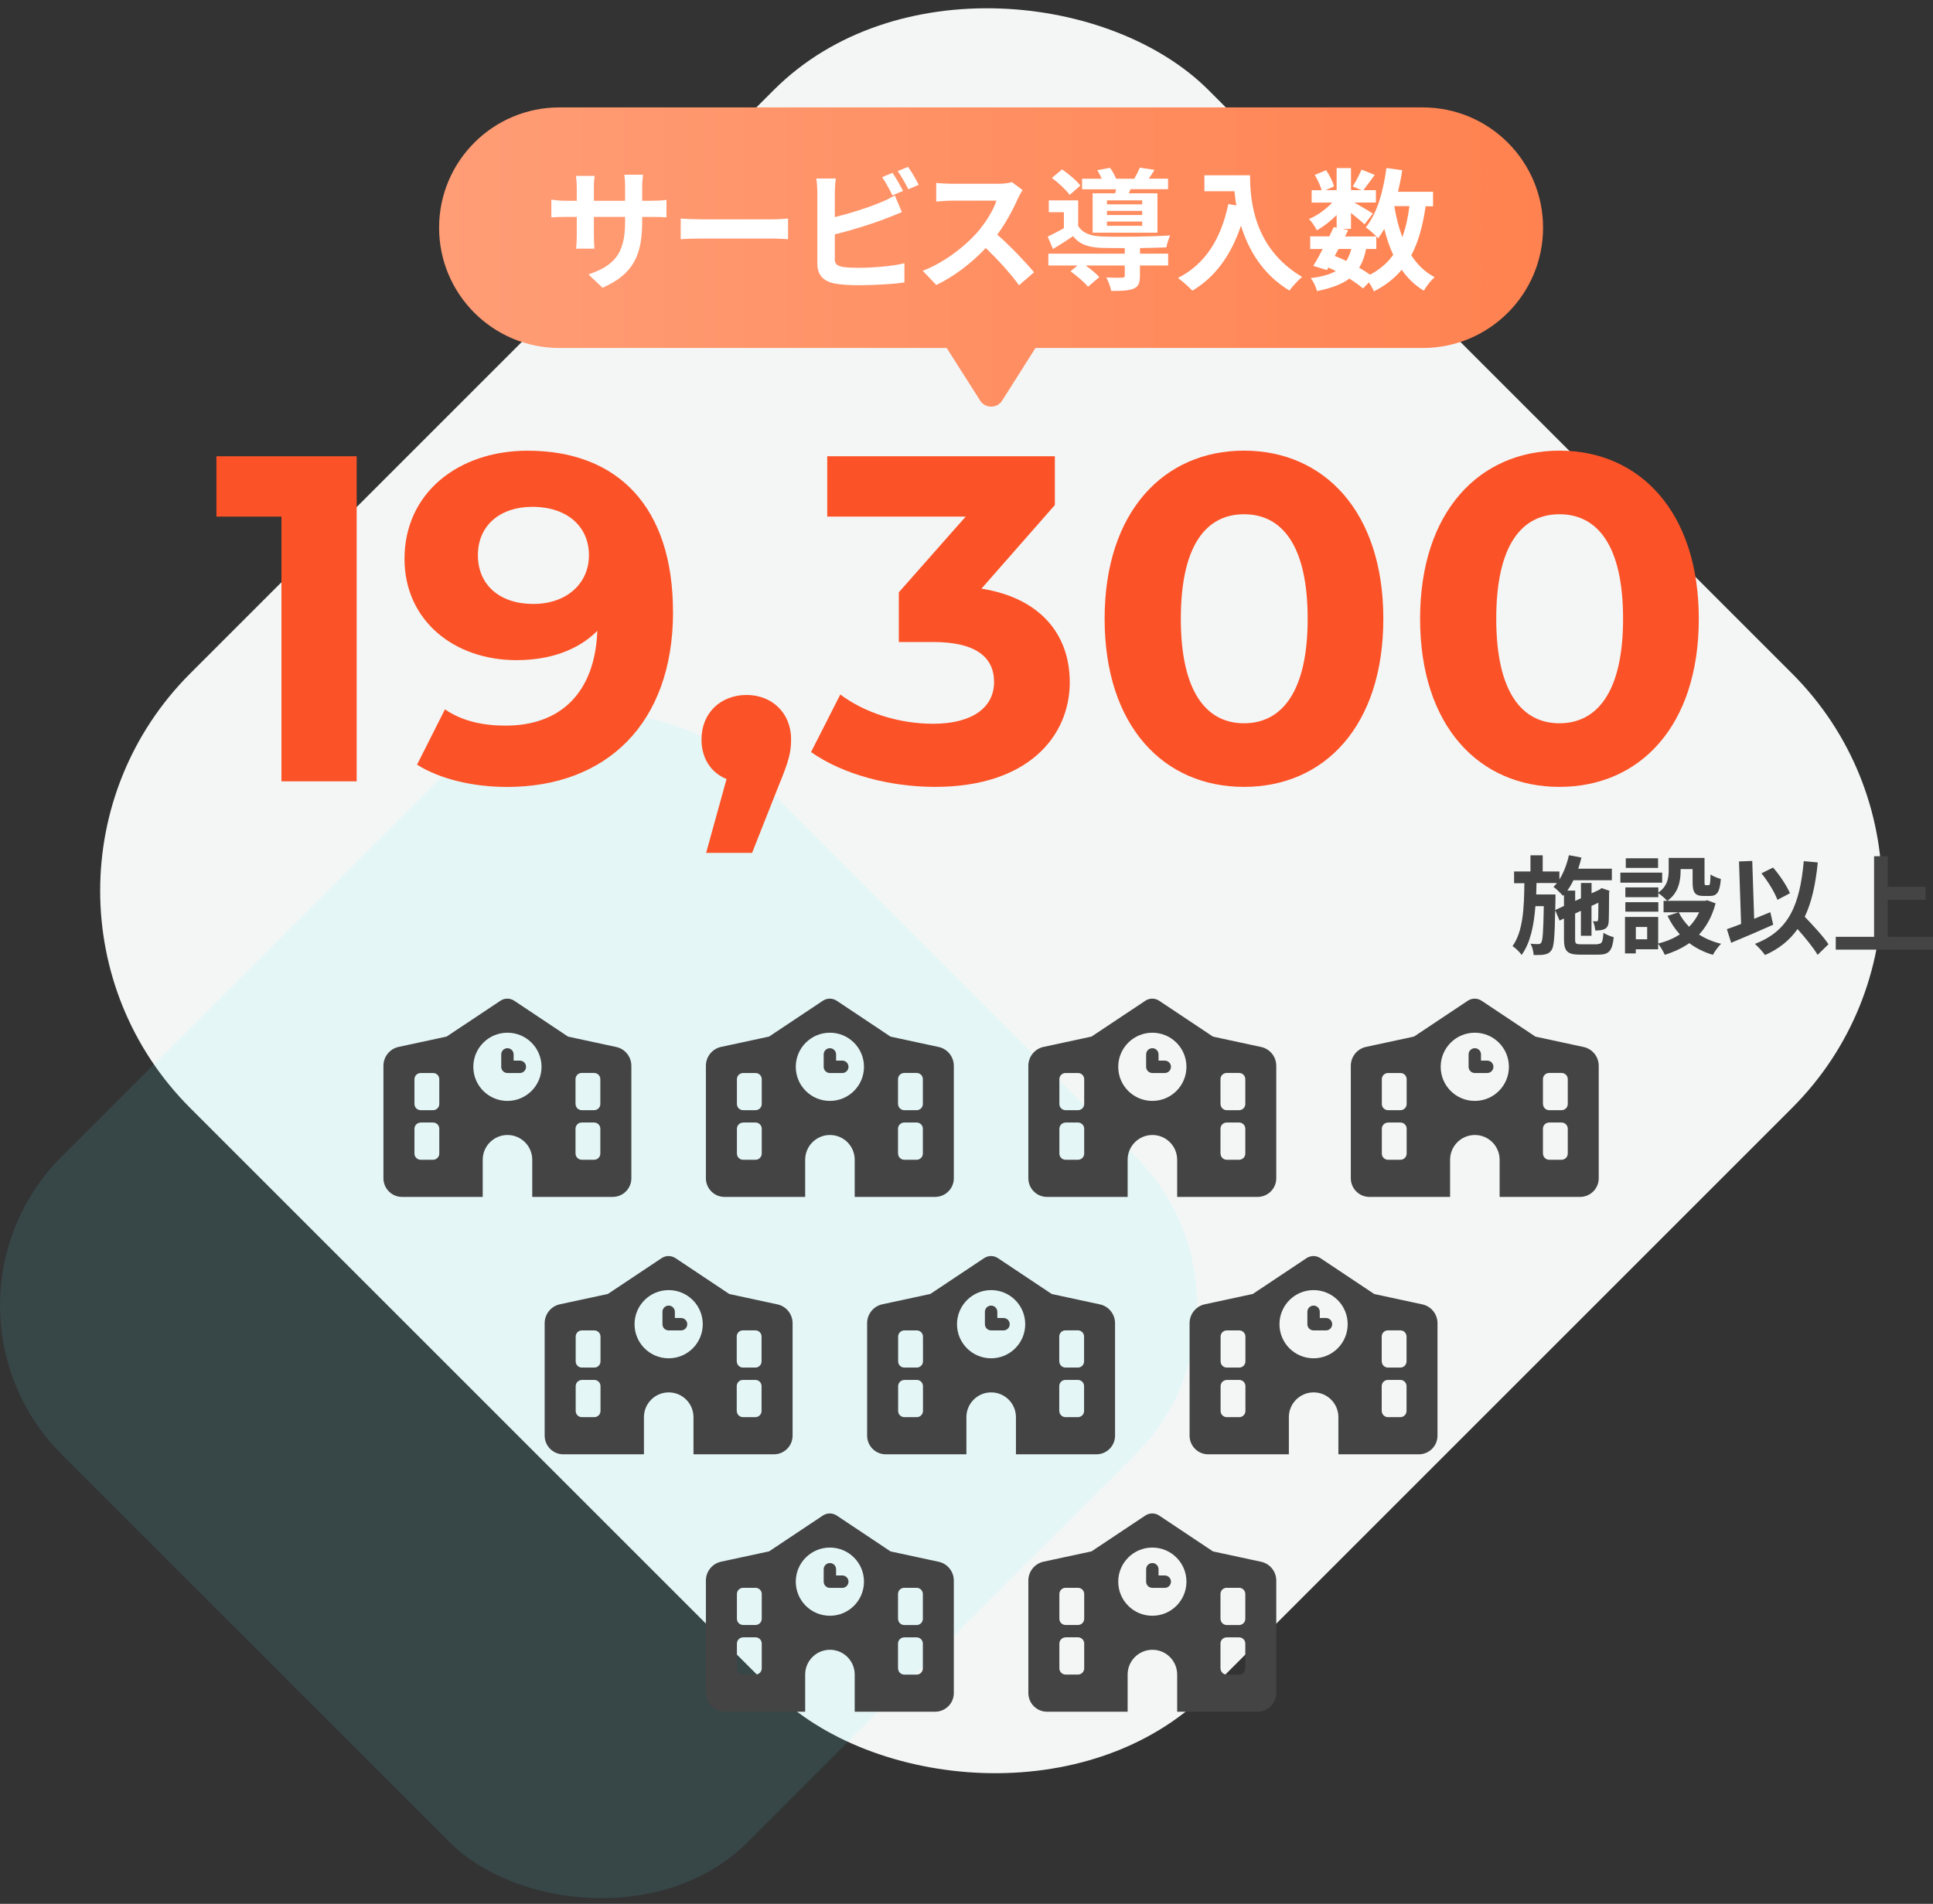
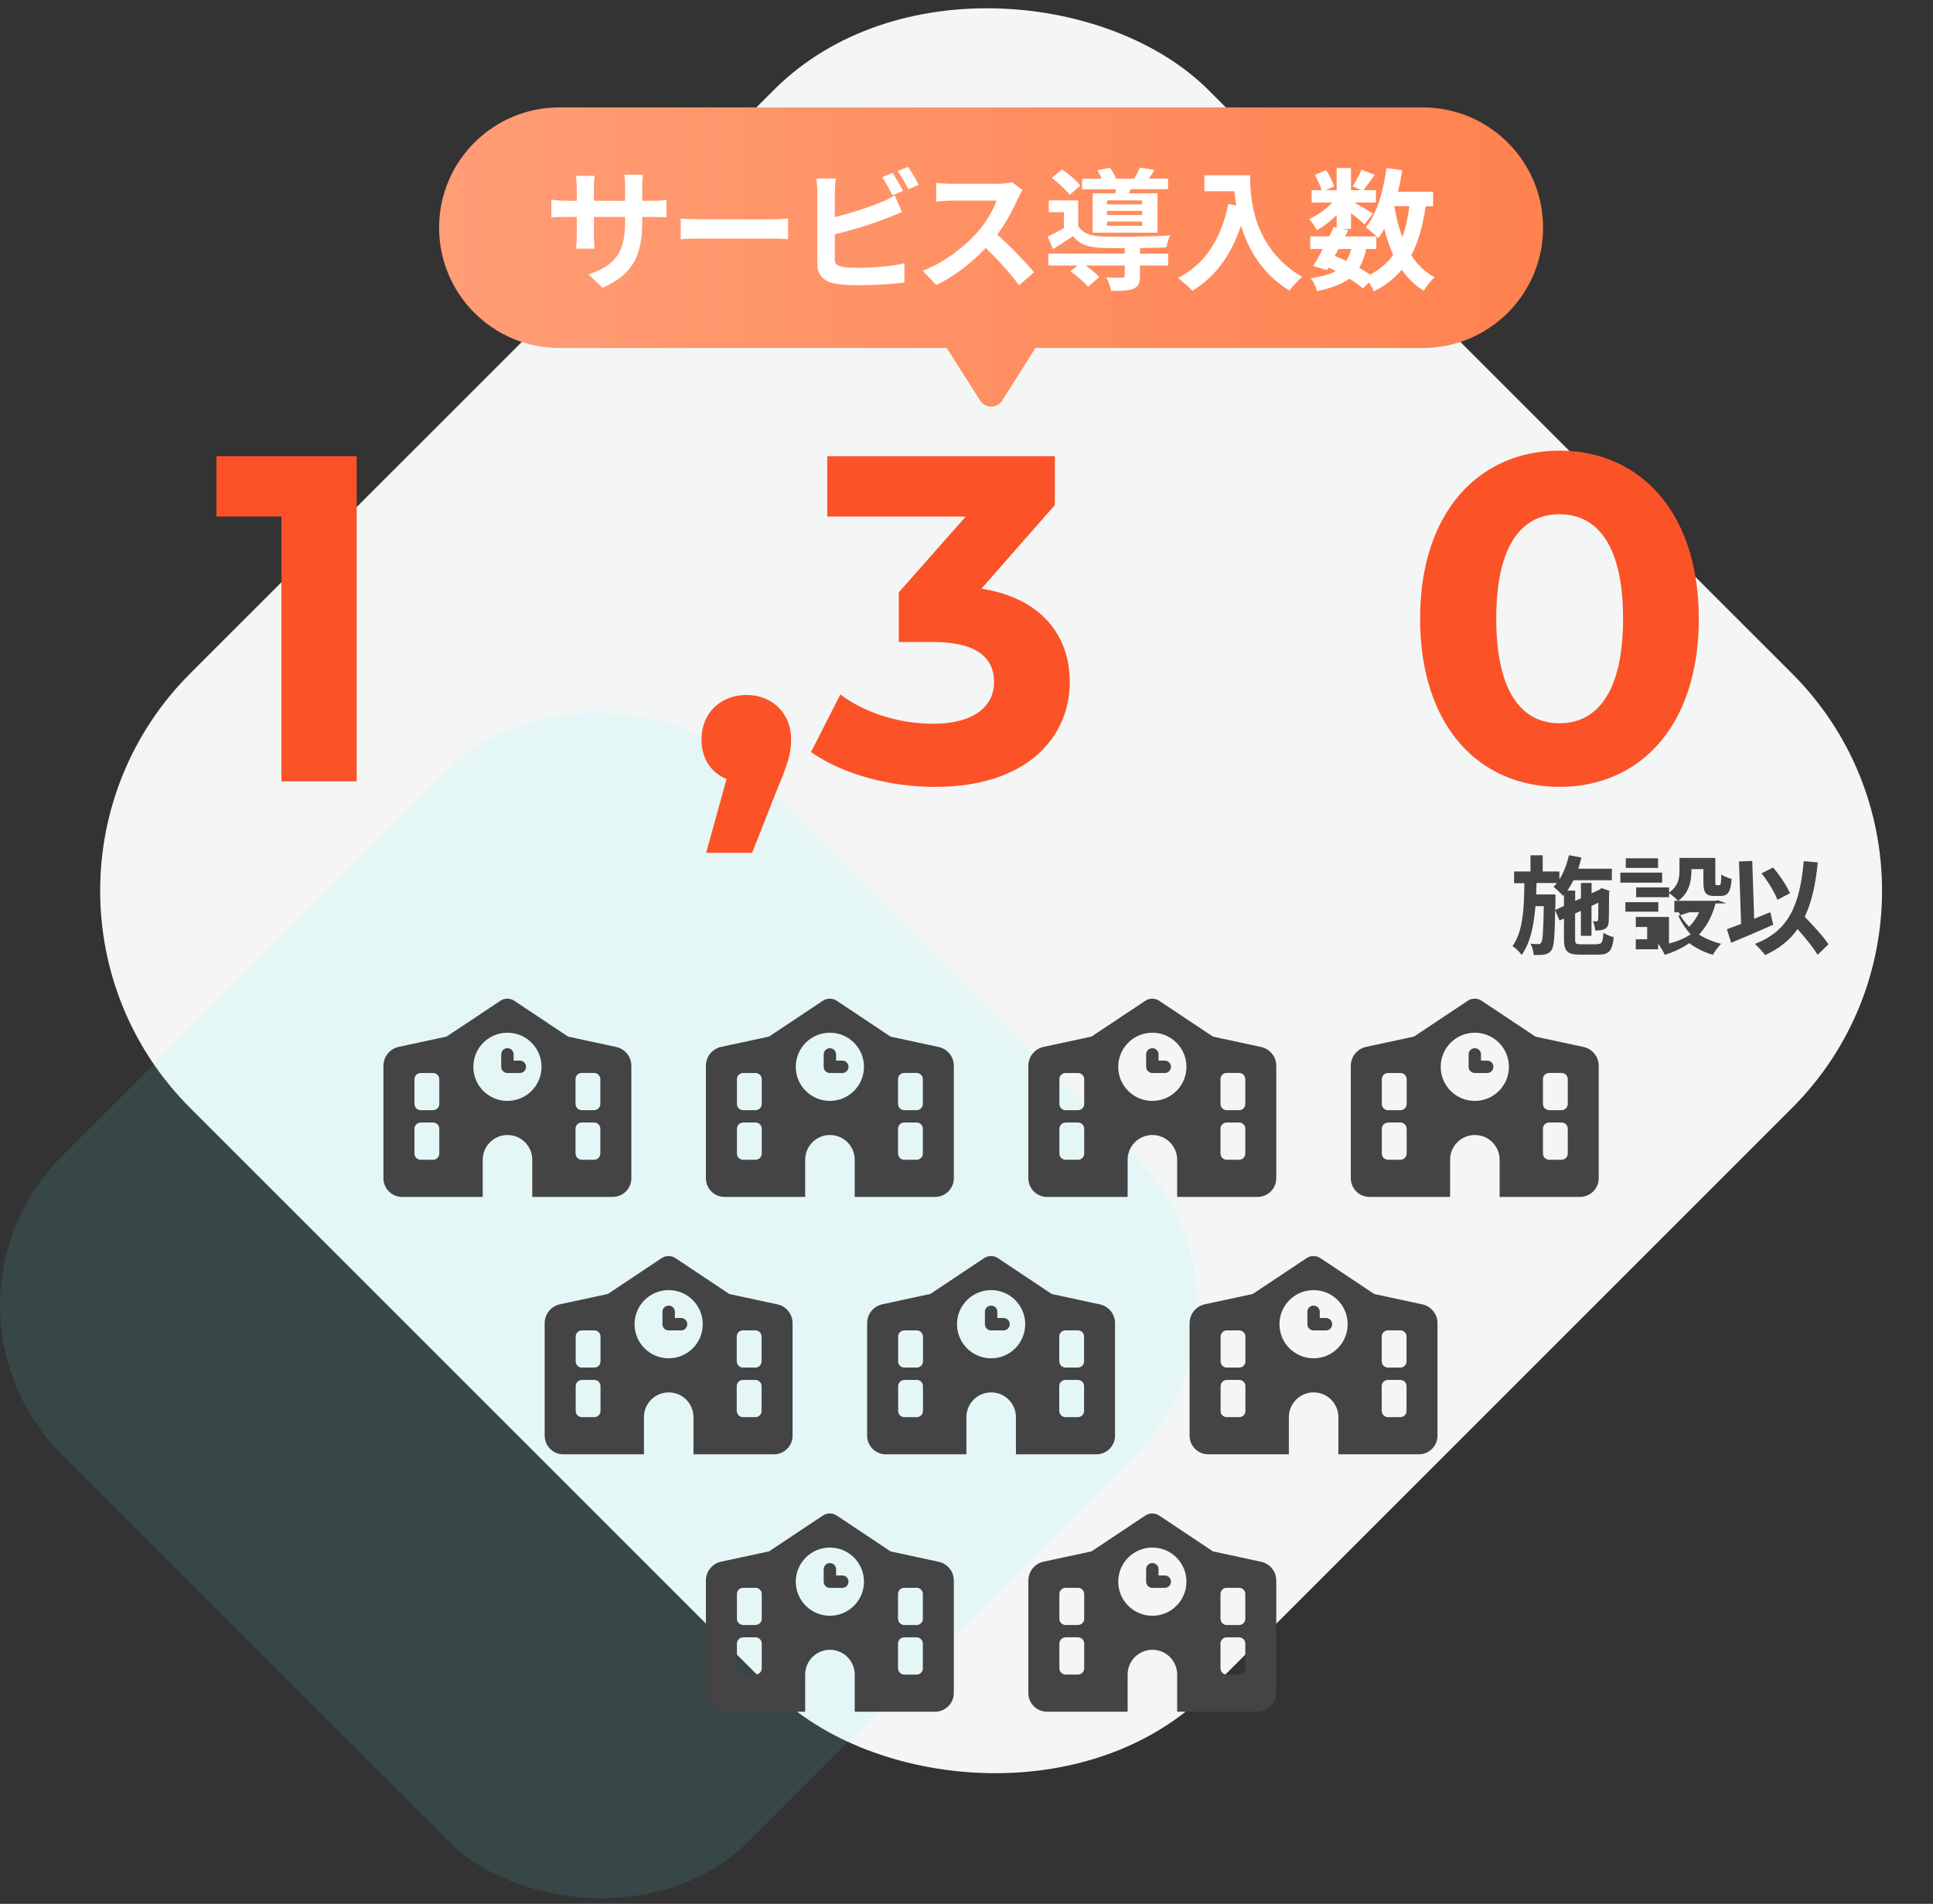
<svg xmlns="http://www.w3.org/2000/svg" id="_レイヤー_2" data-name="レイヤー_2" viewBox="0 0 320.83 316.06">
  <rect x="0" y="0" width="320.83" height="316.06" fill="#333333" stroke="none" />
  <defs>
    <style> .cls-1 { fill: #444; } .cls-2 { isolation: isolate; } .cls-3 { fill: url(#_名称未設定グラデーション_2); } .cls-4 { fill: #fff; } .cls-5 { fill: #fb5327; } .cls-6 { fill: #f4f6f6; } .cls-7 { fill: #5df9ff; opacity: .1; } </style>
    <linearGradient id="_名称未設定グラデーション_2" data-name="名称未設定グラデーション 2" x1="72.88" y1="42.67" x2="256.12" y2="42.67" gradientUnits="userSpaceOnUse">
      <stop offset="0" stop-color="#ff9d76" />
      <stop offset="1" stop-color="#ff8250" />
    </linearGradient>
  </defs>
  <g id="_レイヤー_1-2" data-name="レイヤー_1">
    <g>
      <rect id="_長方形_84" data-name="長方形_84" class="cls-6" x="45" y="28.37" width="239" height="239" rx="51" ry="51" transform="translate(-56.38 159.63) rotate(-45)" />
      <path class="cls-3" d="M236.15,17.83H92.85c-11.03,0-19.97,8.94-19.97,19.97h0c0,11.03,8.94,19.97,19.97,19.97h64.28s5.55,8.73,5.55,8.73c.85,1.34,2.81,1.34,3.66,0l5.52-8.73h64.28c11.03,0,19.97-8.94,19.97-19.97h0c0-11.03-8.94-19.97-19.97-19.97Z" />
      <rect id="_長方形_85" data-name="長方形_85" class="cls-7" x="18.85" y="136.22" width="161" height="161" rx="35" ry="35" transform="translate(-124.14 133.72) rotate(-45)" />
      <g>
        <g>
          <path id="school-solid" class="cls-1" d="M84.22,174.01c.57,0,1.03.46,1.03,1.03v1.03h1.03c.57,0,1.03.46,1.03,1.03,0,.57-.46,1.03-1.03,1.03h-2.06c-.57,0-1.03-.46-1.03-1.03v-2.06c0-.57.46-1.03,1.03-1.03ZM94.3,172.09l8.07,1.74c1.41.35,2.4,1.61,2.42,3.06v18.72c0,1.7-1.38,3.08-3.09,3.09h-34.97c-1.7,0-3.08-1.38-3.09-3.09v-18.72c.02-1.45,1.01-2.71,2.41-3.07l8.08-1.74,8.93-5.95c.69-.46,1.59-.46,2.29,0l8.94,5.96ZM80.11,198.7h8.23v-6.17c0-2.27-1.84-4.11-4.11-4.11s-4.11,1.84-4.11,4.11h0v6.17ZM69.82,178.13c-.57,0-1.03.46-1.03,1.03v4.11c0,.57.46,1.03,1.03,1.03h2.06c.57,0,1.03-.46,1.03-1.03v-4.11c0-.57-.46-1.03-1.03-1.03h-2.06ZM95.53,183.27c0,.57.46,1.03,1.03,1.03h2.05c.57,0,1.03-.46,1.03-1.03v-4.12c0-.57-.46-1.03-1.03-1.03h-2.06c-.57,0-1.03.46-1.03,1.03v4.12ZM69.82,186.36c-.57,0-1.03.46-1.03,1.03v4.11c0,.57.46,1.03,1.03,1.03h2.06c.57,0,1.03-.46,1.03-1.03v-4.12c0-.57-.46-1.03-1.03-1.03h-2.06ZM95.53,191.5c0,.57.46,1.03,1.03,1.03h2.05c.57,0,1.03-.46,1.03-1.03v-4.12c0-.57-.46-1.03-1.03-1.03h-2.06c-.57,0-1.03.46-1.03,1.03v4.12ZM84.22,171.44c-3.12,0-5.66,2.53-5.66,5.66s2.53,5.66,5.66,5.66,5.66-2.53,5.66-5.66-2.53-5.66-5.66-5.66h0Z" />
          <path id="school-solid-2" data-name="school-solid" class="cls-1" d="M137.74,174.01c.57,0,1.03.46,1.03,1.03v1.03h1.03c.57,0,1.03.46,1.03,1.03,0,.57-.46,1.03-1.03,1.03h-2.06c-.57,0-1.03-.46-1.03-1.03v-2.06c0-.57.46-1.03,1.03-1.03ZM147.82,172.09l8.07,1.74c1.41.35,2.4,1.61,2.42,3.06v18.72c0,1.7-1.38,3.08-3.09,3.09h-34.97c-1.7,0-3.08-1.38-3.09-3.09v-18.72c.02-1.45,1.01-2.71,2.41-3.07l8.08-1.74,8.93-5.95c.69-.46,1.59-.46,2.29,0l8.94,5.96ZM133.63,198.7h8.23v-6.17c0-2.27-1.84-4.11-4.11-4.11s-4.11,1.84-4.11,4.11h0v6.17ZM123.34,178.13c-.57,0-1.03.46-1.03,1.03v4.11c0,.57.46,1.03,1.03,1.03h2.06c.57,0,1.03-.46,1.03-1.03v-4.11c0-.57-.46-1.03-1.03-1.03h-2.06ZM149.06,183.27c0,.57.46,1.03,1.03,1.03h2.05c.57,0,1.03-.46,1.03-1.03v-4.12c0-.57-.46-1.03-1.03-1.03h-2.06c-.57,0-1.03.46-1.03,1.03v4.12ZM123.34,186.36c-.57,0-1.03.46-1.03,1.03v4.11c0,.57.46,1.03,1.03,1.03h2.06c.57,0,1.03-.46,1.03-1.03v-4.12c0-.57-.46-1.03-1.03-1.03h-2.06ZM149.06,191.5c0,.57.46,1.03,1.03,1.03h2.05c.57,0,1.03-.46,1.03-1.03v-4.12c0-.57-.46-1.03-1.03-1.03h-2.06c-.57,0-1.03.46-1.03,1.03v4.12ZM137.74,171.44c-3.12,0-5.66,2.53-5.66,5.66s2.53,5.66,5.66,5.66,5.66-2.53,5.66-5.66-2.53-5.66-5.66-5.66h0Z" />
          <path id="school-solid-3" data-name="school-solid" class="cls-1" d="M191.26,174.01c.57,0,1.03.46,1.03,1.03v1.03h1.03c.57,0,1.03.46,1.03,1.03,0,.57-.46,1.03-1.03,1.03h-2.06c-.57,0-1.03-.46-1.03-1.03v-2.06c0-.57.46-1.03,1.03-1.03ZM201.34,172.09l8.07,1.74c1.41.35,2.4,1.61,2.42,3.06v18.72c0,1.7-1.38,3.08-3.09,3.09h-34.97c-1.7,0-3.08-1.38-3.09-3.09v-18.72c.02-1.45,1.01-2.71,2.41-3.07l8.08-1.74,8.93-5.95c.69-.46,1.59-.46,2.29,0l8.94,5.96ZM187.15,198.7h8.23v-6.17c0-2.27-1.84-4.11-4.11-4.11s-4.11,1.84-4.11,4.11h0v6.17ZM176.86,178.13c-.57,0-1.03.46-1.03,1.03v4.11c0,.57.46,1.03,1.03,1.03h2.06c.57,0,1.03-.46,1.03-1.03v-4.11c0-.57-.46-1.03-1.03-1.03h-2.06ZM202.58,183.27c0,.57.46,1.03,1.03,1.03h2.05c.57,0,1.03-.46,1.03-1.03v-4.12c0-.57-.46-1.03-1.03-1.03h-2.06c-.57,0-1.03.46-1.03,1.03v4.12ZM176.86,186.36c-.57,0-1.03.46-1.03,1.03v4.11c0,.57.46,1.03,1.03,1.03h2.06c.57,0,1.03-.46,1.03-1.03v-4.12c0-.57-.46-1.03-1.03-1.03h-2.06ZM202.58,191.5c0,.57.46,1.03,1.03,1.03h2.05c.57,0,1.03-.46,1.03-1.03v-4.12c0-.57-.46-1.03-1.03-1.03h-2.06c-.57,0-1.03.46-1.03,1.03v4.12ZM191.26,171.44c-3.12,0-5.66,2.53-5.66,5.66s2.53,5.66,5.66,5.66,5.66-2.53,5.66-5.66-2.53-5.66-5.66-5.66h0Z" />
          <path id="school-solid-4" data-name="school-solid" class="cls-1" d="M244.78,174.01c.57,0,1.03.46,1.03,1.03v1.03h1.03c.57,0,1.03.46,1.03,1.03,0,.57-.46,1.03-1.03,1.03h-2.06c-.57,0-1.03-.46-1.03-1.03v-2.06c0-.57.46-1.03,1.03-1.03ZM254.86,172.09l8.07,1.74c1.41.35,2.4,1.61,2.42,3.06v18.72c0,1.7-1.38,3.08-3.09,3.09h-34.97c-1.7,0-3.08-1.38-3.09-3.09v-18.72c.02-1.45,1.01-2.71,2.41-3.07l8.08-1.74,8.93-5.95c.69-.46,1.59-.46,2.29,0l8.94,5.96ZM240.67,198.7h8.23v-6.17c0-2.27-1.84-4.11-4.11-4.11s-4.11,1.84-4.11,4.11h0v6.17ZM230.38,178.13c-.57,0-1.03.46-1.03,1.03v4.11c0,.57.46,1.03,1.03,1.03h2.06c.57,0,1.03-.46,1.03-1.03v-4.11c0-.57-.46-1.03-1.03-1.03h-2.06ZM256.1,183.27c0,.57.46,1.03,1.03,1.03h2.05c.57,0,1.03-.46,1.03-1.03v-4.12c0-.57-.46-1.03-1.03-1.03h-2.06c-.57,0-1.03.46-1.03,1.03v4.12ZM230.38,186.36c-.57,0-1.03.46-1.03,1.03v4.11c0,.57.46,1.03,1.03,1.03h2.06c.57,0,1.03-.46,1.03-1.03v-4.12c0-.57-.46-1.03-1.03-1.03h-2.06ZM256.1,191.5c0,.57.46,1.03,1.03,1.03h2.05c.57,0,1.03-.46,1.03-1.03v-4.12c0-.57-.46-1.03-1.03-1.03h-2.06c-.57,0-1.03.46-1.03,1.03v4.12ZM244.78,171.44c-3.12,0-5.66,2.53-5.66,5.66s2.53,5.66,5.66,5.66,5.66-2.53,5.66-5.66-2.53-5.66-5.66-5.66h0Z" />
        </g>
        <g>
          <path id="school-solid-5" data-name="school-solid" class="cls-1" d="M110.98,216.74c.57,0,1.03.46,1.03,1.03v1.03h1.03c.57,0,1.03.46,1.03,1.03,0,.57-.46,1.03-1.03,1.03h-2.06c-.57,0-1.03-.46-1.03-1.03v-2.06c0-.57.46-1.03,1.03-1.03ZM121.06,214.82l8.07,1.74c1.41.35,2.4,1.61,2.42,3.06v18.72c0,1.7-1.38,3.08-3.09,3.09h-34.97c-1.7,0-3.08-1.38-3.09-3.09v-18.72c.02-1.45,1.01-2.71,2.41-3.07l8.08-1.74,8.93-5.95c.69-.46,1.59-.46,2.29,0l8.94,5.96ZM106.87,241.43h8.23v-6.17c0-2.27-1.84-4.11-4.11-4.11s-4.11,1.84-4.11,4.11h0v6.17ZM96.58,220.86c-.57,0-1.03.46-1.03,1.03v4.11c0,.57.46,1.03,1.03,1.03h2.06c.57,0,1.03-.46,1.03-1.03v-4.11c0-.57-.46-1.03-1.03-1.03h-2.06ZM122.29,226c0,.57.46,1.03,1.03,1.03h2.05c.57,0,1.03-.46,1.03-1.03v-4.12c0-.57-.46-1.03-1.03-1.03h-2.06c-.57,0-1.03.46-1.03,1.03v4.12ZM96.58,229.09c-.57,0-1.03.46-1.03,1.03v4.11c0,.57.46,1.03,1.03,1.03h2.06c.57,0,1.03-.46,1.03-1.03v-4.12c0-.57-.46-1.03-1.03-1.03h-2.06ZM122.29,234.23c0,.57.46,1.03,1.03,1.03h2.05c.57,0,1.03-.46,1.03-1.03v-4.12c0-.57-.46-1.03-1.03-1.03h-2.06c-.57,0-1.03.46-1.03,1.03v4.12ZM110.98,214.17c-3.12,0-5.66,2.53-5.66,5.66s2.53,5.66,5.66,5.66,5.66-2.53,5.66-5.66-2.53-5.66-5.66-5.66h0Z" />
          <path id="school-solid-6" data-name="school-solid" class="cls-1" d="M164.5,216.74c.57,0,1.03.46,1.03,1.03v1.03h1.03c.57,0,1.03.46,1.03,1.03,0,.57-.46,1.03-1.03,1.03h-2.06c-.57,0-1.03-.46-1.03-1.03v-2.06c0-.57.46-1.03,1.03-1.03ZM174.58,214.82l8.07,1.74c1.41.35,2.4,1.61,2.42,3.06v18.72c0,1.7-1.38,3.08-3.09,3.09h-34.97c-1.7,0-3.08-1.38-3.09-3.09v-18.72c.02-1.45,1.01-2.71,2.41-3.07l8.08-1.74,8.93-5.95c.69-.46,1.59-.46,2.29,0l8.94,5.96ZM160.39,241.43h8.23v-6.17c0-2.27-1.84-4.11-4.11-4.11s-4.11,1.84-4.11,4.11h0v6.17ZM150.1,220.86c-.57,0-1.03.46-1.03,1.03v4.11c0,.57.46,1.03,1.03,1.03h2.06c.57,0,1.03-.46,1.03-1.03v-4.11c0-.57-.46-1.03-1.03-1.03h-2.06ZM175.82,226c0,.57.46,1.03,1.03,1.03h2.05c.57,0,1.03-.46,1.03-1.03v-4.12c0-.57-.46-1.03-1.03-1.03h-2.06c-.57,0-1.03.46-1.03,1.03v4.12ZM150.1,229.09c-.57,0-1.03.46-1.03,1.03v4.11c0,.57.46,1.03,1.03,1.03h2.06c.57,0,1.03-.46,1.03-1.03v-4.12c0-.57-.46-1.03-1.03-1.03h-2.06ZM175.82,234.23c0,.57.46,1.03,1.03,1.03h2.05c.57,0,1.03-.46,1.03-1.03v-4.12c0-.57-.46-1.03-1.03-1.03h-2.06c-.57,0-1.03.46-1.03,1.03v4.12ZM164.5,214.17c-3.12,0-5.66,2.53-5.66,5.66s2.53,5.66,5.66,5.66,5.66-2.53,5.66-5.66-2.53-5.66-5.66-5.66h0Z" />
          <path id="school-solid-7" data-name="school-solid" class="cls-1" d="M218.02,216.74c.57,0,1.03.46,1.03,1.03v1.03h1.03c.57,0,1.03.46,1.03,1.03,0,.57-.46,1.03-1.03,1.03h-2.06c-.57,0-1.03-.46-1.03-1.03v-2.06c0-.57.46-1.03,1.03-1.03ZM228.1,214.82l8.07,1.74c1.41.35,2.4,1.61,2.42,3.06v18.72c0,1.7-1.38,3.08-3.09,3.09h-34.97c-1.7,0-3.08-1.38-3.09-3.09v-18.72c.02-1.45,1.01-2.71,2.41-3.07l8.08-1.74,8.93-5.95c.69-.46,1.59-.46,2.29,0l8.94,5.96ZM213.91,241.43h8.23v-6.17c0-2.27-1.84-4.11-4.11-4.11s-4.11,1.84-4.11,4.11h0v6.17ZM203.62,220.86c-.57,0-1.03.46-1.03,1.03v4.11c0,.57.46,1.03,1.03,1.03h2.06c.57,0,1.03-.46,1.03-1.03v-4.11c0-.57-.46-1.03-1.03-1.03h-2.06ZM229.34,226c0,.57.46,1.03,1.03,1.03h2.05c.57,0,1.03-.46,1.03-1.03v-4.12c0-.57-.46-1.03-1.03-1.03h-2.06c-.57,0-1.03.46-1.03,1.03v4.12ZM203.62,229.09c-.57,0-1.03.46-1.03,1.03v4.11c0,.57.46,1.03,1.03,1.03h2.06c.57,0,1.03-.46,1.03-1.03v-4.12c0-.57-.46-1.03-1.03-1.03h-2.06ZM229.34,234.23c0,.57.46,1.03,1.03,1.03h2.05c.57,0,1.03-.46,1.03-1.03v-4.12c0-.57-.46-1.03-1.03-1.03h-2.06c-.57,0-1.03.46-1.03,1.03v4.12ZM218.02,214.17c-3.12,0-5.66,2.53-5.66,5.66s2.53,5.66,5.66,5.66,5.66-2.53,5.66-5.66-2.53-5.66-5.66-5.66h0Z" />
        </g>
        <g>
          <path id="school-solid-8" data-name="school-solid" class="cls-1" d="M137.74,259.48c.57,0,1.03.46,1.03,1.03v1.03h1.03c.57,0,1.03.46,1.03,1.03,0,.57-.46,1.03-1.03,1.03h-2.06c-.57,0-1.03-.46-1.03-1.03v-2.06c0-.57.46-1.03,1.03-1.03ZM147.82,257.55l8.07,1.74c1.41.35,2.4,1.61,2.42,3.06v18.72c0,1.7-1.38,3.08-3.09,3.09h-34.97c-1.7,0-3.08-1.38-3.09-3.09v-18.72c.02-1.45,1.01-2.71,2.41-3.07l8.08-1.74,8.93-5.95c.69-.46,1.59-.46,2.29,0l8.94,5.96ZM133.63,284.16h8.23v-6.17c0-2.27-1.84-4.11-4.11-4.11s-4.11,1.84-4.11,4.11h0v6.17ZM123.34,263.59c-.57,0-1.03.46-1.03,1.03v4.11c0,.57.46,1.03,1.03,1.03h2.06c.57,0,1.03-.46,1.03-1.03v-4.11c0-.57-.46-1.03-1.03-1.03h-2.06ZM149.06,268.74c0,.57.46,1.03,1.03,1.03h2.05c.57,0,1.03-.46,1.03-1.03v-4.12c0-.57-.46-1.03-1.03-1.03h-2.06c-.57,0-1.03.46-1.03,1.03v4.12ZM123.34,271.82c-.57,0-1.03.46-1.03,1.03v4.11c0,.57.46,1.03,1.03,1.03h2.06c.57,0,1.03-.46,1.03-1.03v-4.12c0-.57-.46-1.03-1.03-1.03h-2.06ZM149.06,276.97c0,.57.46,1.03,1.03,1.03h2.05c.57,0,1.03-.46,1.03-1.03v-4.12c0-.57-.46-1.03-1.03-1.03h-2.06c-.57,0-1.03.46-1.03,1.03v4.12ZM137.74,256.91c-3.12,0-5.66,2.53-5.66,5.66s2.53,5.66,5.66,5.66,5.66-2.53,5.66-5.66-2.53-5.66-5.66-5.66h0Z" />
          <path id="school-solid-9" data-name="school-solid" class="cls-1" d="M191.26,259.48c.57,0,1.03.46,1.03,1.03v1.03h1.03c.57,0,1.03.46,1.03,1.03,0,.57-.46,1.03-1.03,1.03h-2.06c-.57,0-1.03-.46-1.03-1.03v-2.06c0-.57.46-1.03,1.03-1.03ZM201.34,257.55l8.07,1.74c1.41.35,2.4,1.61,2.42,3.06v18.72c0,1.7-1.38,3.08-3.09,3.09h-34.97c-1.7,0-3.08-1.38-3.09-3.09v-18.72c.02-1.45,1.01-2.71,2.41-3.07l8.08-1.74,8.93-5.95c.69-.46,1.59-.46,2.29,0l8.94,5.96ZM187.15,284.16h8.23v-6.17c0-2.27-1.84-4.11-4.11-4.11s-4.11,1.84-4.11,4.11h0v6.17ZM176.86,263.59c-.57,0-1.03.46-1.03,1.03v4.11c0,.57.46,1.03,1.03,1.03h2.06c.57,0,1.03-.46,1.03-1.03v-4.11c0-.57-.46-1.03-1.03-1.03h-2.06ZM202.58,268.74c0,.57.46,1.03,1.03,1.03h2.05c.57,0,1.03-.46,1.03-1.03v-4.12c0-.57-.46-1.03-1.03-1.03h-2.06c-.57,0-1.03.46-1.03,1.03v4.12ZM176.86,271.82c-.57,0-1.03.46-1.03,1.03v4.11c0,.57.46,1.03,1.03,1.03h2.06c.57,0,1.03-.46,1.03-1.03v-4.12c0-.57-.46-1.03-1.03-1.03h-2.06ZM202.58,276.97c0,.57.46,1.03,1.03,1.03h2.05c.57,0,1.03-.46,1.03-1.03v-4.12c0-.57-.46-1.03-1.03-1.03h-2.06c-.57,0-1.03.46-1.03,1.03v4.12ZM191.26,256.91c-3.12,0-5.66,2.53-5.66,5.66s2.53,5.66,5.66,5.66,5.66-2.53,5.66-5.66-2.53-5.66-5.66-5.66h0Z" />
        </g>
      </g>
      <g>
        <path class="cls-5" d="M59.2,75.74v53.97h-12.49v-43.95h-10.79v-10.02h23.29Z" />
-         <path class="cls-5" d="M111.71,101.57c0,18.66-11.18,29.07-27.53,29.07-5.71,0-11.18-1.31-14.96-3.7l4.63-9.18c2.93,2,6.4,2.7,10.1,2.7,8.94,0,14.8-5.32,15.19-15.73-3.16,3.16-7.79,4.86-13.42,4.86-10.41,0-18.58-6.63-18.58-16.81,0-11.03,9.02-17.96,20.43-17.96,14.96,0,24.13,9.33,24.13,26.75ZM97.75,92.16c0-4.63-3.47-8.02-9.41-8.02-5.32,0-9.02,3.08-9.02,8.02s3.62,8.1,9.18,8.1,9.25-3.39,9.25-8.1Z" />
        <path class="cls-5" d="M131.3,122.77c0,2-.31,3.47-2.08,7.71l-4.39,11.1h-7.63l3.39-12.26c-2.54-1-4.16-3.39-4.16-6.55,0-4.47,3.24-7.4,7.48-7.4s7.4,3.01,7.4,7.4Z" />
        <path class="cls-5" d="M177.56,113.21c0,9.1-7.02,17.42-22.36,17.42-7.56,0-15.34-2.08-20.59-5.78l4.86-9.56c4.09,3.08,9.79,4.86,15.42,4.86,6.25,0,10.1-2.54,10.1-6.94,0-4.09-3.01-6.63-10.1-6.63h-5.71v-8.25l11.1-12.57h-22.98v-10.02h37.78v8.1l-12.18,13.88c9.71,1.54,14.65,7.56,14.65,15.5Z" />
-         <path class="cls-5" d="M183.34,102.72c0-17.81,9.87-27.91,23.13-27.91s23.13,10.1,23.13,27.91-9.79,27.91-23.13,27.91-23.13-10.1-23.13-27.91ZM217.04,102.72c0-12.26-4.32-17.35-10.56-17.35s-10.49,5.09-10.49,17.35,4.32,17.35,10.49,17.35,10.56-5.09,10.56-17.35Z" />
        <path class="cls-5" d="M235.7,102.72c0-17.81,9.87-27.91,23.13-27.91s23.13,10.1,23.13,27.91-9.79,27.91-23.13,27.91-23.13-10.1-23.13-27.91ZM269.39,102.72c0-12.26-4.32-17.35-10.56-17.35s-10.49,5.09-10.49,17.35,4.32,17.35,10.49,17.35,10.56-5.09,10.56-17.35Z" />
      </g>
      <g class="cls-2">
        <path class="cls-4" d="M108.21,33.32c1.16,0,1.81-.04,2.41-.15v2.91c-.48-.04-1.25-.07-2.41-.07h-1.62v.72c0,5.42-1.31,8.72-6.58,11.04l-2.34-2.21c4.22-1.46,6.08-3.37,6.08-8.72v-.83h-5.18v2.97c0,.96.07,1.86.09,2.3h-3.06c.07-.44.13-1.31.13-2.3v-2.97h-1.86c-1.09,0-1.88.04-2.36.09v-2.97c.39.07,1.27.2,2.36.2h1.86v-2.16c0-.83-.09-1.55-.13-1.97h3.1c-.07.42-.13,1.11-.13,1.99v2.14h5.18v-2.3c0-.87-.07-1.6-.13-2.03h3.1c-.04.44-.13,1.16-.13,2.03v2.3h1.62Z" />
        <path class="cls-4" d="M112.98,36.28c.79.07,2.38.13,3.52.13h11.74c1.01,0,1.99-.09,2.56-.13v3.43c-.52-.02-1.64-.11-2.56-.11h-11.74c-1.25,0-2.71.04-3.52.11v-3.43Z" />
        <path class="cls-4" d="M138.54,42.95c0,.94.44,1.18,1.42,1.38.66.09,1.55.13,2.54.13,2.27,0,5.82-.28,7.61-.76v3.19c-2.06.31-5.38.46-7.78.46-1.42,0-2.73-.11-3.67-.26-1.9-.33-3-1.38-3-3.26v-11.92c0-.48-.07-1.6-.17-2.27h3.24c-.11.68-.17,1.66-.17,2.27v4.13c2.58-.63,5.62-1.6,7.57-2.43.79-.31,1.53-.66,2.38-1.18l1.18,2.78c-.85.35-1.84.77-2.56,1.03-2.21.88-5.73,1.97-8.57,2.67v4.04ZM148.12,32.43c-.44-.9-1.12-2.19-1.71-3.02l1.73-.72c.55.81,1.33,2.19,1.75,3l-1.77.74ZM150.72,27.71c.59.81,1.38,2.21,1.77,2.97l-1.73.74c-.46-.92-1.16-2.19-1.77-3.02l1.73-.7Z" />
        <path class="cls-4" d="M169.72,31.58c-.18.24-.57.92-.77,1.36-.74,1.71-1.97,4.05-3.43,6.01,2.16,1.88,4.81,4.68,6.1,6.25l-2.49,2.16c-1.42-1.97-3.45-4.2-5.51-6.19-2.32,2.45-5.23,4.72-8.22,6.14l-2.25-2.36c3.52-1.33,6.91-3.98,8.97-6.28,1.44-1.64,2.78-3.8,3.26-5.36h-7.41c-.92,0-2.12.13-2.58.15v-3.1c.59.09,1.92.15,2.58.15h7.7c.96,0,1.84-.13,2.27-.28l1.79,1.33Z" />
        <path class="cls-4" d="M189.2,42.11h4.68v1.97h-4.68v1.75c0,1.16-.24,1.77-1.12,2.12-.87.33-2.03.35-3.65.35-.11-.7-.48-1.6-.81-2.25,1.07.07,2.27.07,2.6.04.35,0,.46-.09.46-.33v-1.68h-6.49c.87.61,1.77,1.36,2.27,1.92l-1.88,1.6c-.57-.72-1.88-1.84-2.91-2.56l1.16-.96h-4.83v-1.97h12.68v-.92c-1.46,0-2.82-.02-3.83-.04-2.21-.09-3.7-.57-4.74-1.95-1.05.72-2.12,1.4-3.35,2.14l-.87-2.06c.81-.39,1.77-.88,2.69-1.4v-2.65h-2.51v-1.97h4.88v4.24c.72,1.2,2.03,1.68,3.89,1.75,2.65.11,8.35.04,11.37-.17-.22.48-.52,1.42-.63,1.99-1.16.04-2.73.09-4.37.11v.92ZM177.54,32.36c-.57-.81-1.86-2.01-2.95-2.82l1.68-1.42c1.09.74,2.43,1.86,3.04,2.69l-1.77,1.55ZM185.09,32.1c.04-.22.11-.44.15-.68h-5.64v-1.75h3.26c-.2-.48-.48-1.01-.74-1.42l2.12-.39c.37.52.79,1.25,1.01,1.81h3c.35-.59.72-1.31.94-1.84l2.43.37c-.33.55-.66,1.05-.96,1.46h3.21v1.75h-6.23l-.28.68h4.75v6.54h-10.76v-6.54h3.76ZM189.57,33.26h-5.84v.66h5.84v-.66ZM189.57,35.01h-5.84v.68h5.84v-.68ZM189.57,36.78h-5.84v.7h5.84v-.7Z" />
        <path class="cls-4" d="M207.48,29.11c0,4.13.59,12.11,8.64,16.86-.57.46-1.64,1.6-2.1,2.27-4.53-2.73-6.84-6.87-8.05-10.78-1.64,4.9-4.26,8.53-8.07,10.8-.48-.55-1.71-1.62-2.38-2.12,4.55-2.3,7.15-6.52,8.35-12.27l1.33.24c-.15-.83-.24-1.62-.31-2.36h-4.99v-2.65h7.57Z" />
        <path class="cls-4" d="M236.62,34.22c-.46,3.24-1.2,5.95-2.38,8.16,1.01,1.55,2.27,2.8,3.87,3.63-.59.52-1.4,1.53-1.79,2.25-1.49-.9-2.69-2.06-3.67-3.48-1.2,1.44-2.71,2.62-4.61,3.59-.15-.37-.48-.96-.83-1.49l-.98,1.01c-.59-.5-1.38-1.07-2.27-1.64-1.29.96-3.04,1.6-5.38,2.08-.15-.74-.61-1.62-1.03-2.16,1.75-.22,3.13-.59,4.15-1.16-.39-.22-.81-.42-1.22-.59l-.24.42-2.27-.7c.48-.76,1.03-1.75,1.57-2.8h-2.08v-2.1h3.17c.26-.55.52-1.07.74-1.55l.48.11v-2.1c-1.01,1.01-2.19,1.92-3.28,2.54-.28-.57-.83-1.42-1.31-1.88,1.33-.55,2.8-1.6,3.85-2.73h-3.41v-2.05h1.66c-.2-.74-.68-1.75-1.14-2.54l1.88-.79c.57.83,1.14,1.95,1.31,2.71l-1.4.61h1.84v-3.67h2.38v3.67h1.73l-1.44-.63c.5-.79,1.12-1.95,1.46-2.78l2.19.87c-.68.94-1.36,1.86-1.88,2.54h2.08v2.05h-3.59c1.05.59,2.6,1.51,3.08,1.84l-1.38,1.79c-.48-.46-1.4-1.22-2.25-1.9v2.65h-1.4l.94.2-.52,1.05h5.2c-.5-.5-1.29-1.18-1.77-1.51,1.86-2.23,2.91-5.95,3.43-9.84l2.62.35c-.17,1.22-.42,2.43-.7,3.59h5.82v2.41h-1.22ZM221.53,42.49c.66.26,1.29.52,1.92.83.35-.55.63-1.2.83-1.99h-2.12l-.63,1.16ZM226.74,41.33c-.24,1.22-.61,2.25-1.16,3.11.68.39,1.31.79,1.81,1.16,1.62-.85,2.89-1.95,3.85-3.3-.61-1.29-1.09-2.73-1.49-4.31-.31.57-.66,1.09-1.01,1.57-.09-.09-.18-.2-.31-.33v2.1h-1.71ZM231.42,34.22c.31,1.84.74,3.56,1.33,5.14.55-1.49.94-3.21,1.18-5.14h-2.51Z" />
      </g>
      <g>
        <path class="cls-1" d="M265.19,156.71c.69,0,.83-.3.94-1.86.43.3,1.19.6,1.71.73-.23,2.22-.76,2.9-2.49,2.9h-3.11c-2.1,0-2.66-.57-2.66-2.59v-3.41l-.73.34-.73-1.72c-.07,4.35-.2,6.06-.6,6.62-.32.46-.66.64-1.14.73-.44.11-1.12.09-1.83.09-.04-.59-.23-1.37-.52-1.88.55.07,1.05.07,1.28.07s.37-.05.51-.28c.23-.36.34-1.85.41-6.02h-1.39c-.25,3.2-.82,6.07-2.29,8.1-.34-.5-1-1.14-1.51-1.47,1.76-2.43,1.92-6.34,1.97-10.44h-1.71v-1.95h2.72v-2.68h2.03v2.68h2.77v1.33c.73-1.15,1.26-2.58,1.58-4.03l2.08.39c-.14.62-.34,1.24-.53,1.85h5.58v1.92h-6.38c-.3.62-.64,1.21-1.01,1.72h1.3v1.71l.96-.44v-2.54h1.76v1.72l1.28-.59.07-.05.32-.23,1.31.46-.07.28c-.02,2.52-.02,4.33-.07,4.87-.04.64-.28,1.03-.76,1.23-.43.18-.99.2-1.46.2-.05-.48-.2-1.15-.39-1.54.21.02.46.02.6.02s.23-.04.25-.27c.04-.16.04-1.14.05-2.82l-1.14.53v4.96h-1.76v-4.14l-.96.44v4.28c0,.73.12.83,1.01.83h2.74ZM259.58,150.39v-1.85l-.16.18c-.34-.39-1.12-1.17-1.58-1.49.2-.2.39-.41.57-.64h-3.39c-.02.64-.04,1.28-.05,1.9h3.2v.8l-.04,1.78,1.46-.68Z" />
-         <path class="cls-1" d="M275.88,146.53h-6.94v-1.67h6.94v1.67ZM284.74,149.98c-.57,2.15-1.51,3.84-2.74,5.17,1.05.67,2.29,1.19,3.66,1.53-.46.44-1.07,1.28-1.37,1.83-1.49-.44-2.79-1.1-3.91-1.94-1.19.83-2.56,1.47-4.07,1.94-.21-.51-.71-1.35-1.1-1.83v.91h-3.71v.69h-1.79v-6.06h5.51v4.42c1.33-.34,2.54-.83,3.59-1.53-.82-.89-1.49-1.92-2.04-3.07l1.81-.59h-2.47v-1.9h.6c-.3-.36-1.05-1-1.47-1.28v.67h-5.47v-1.62h5.47v.85c1.53-1.05,1.72-2.45,1.72-3.64v-2.11h5.95v3.98c0,.5.04.55.23.55h.44c.23,0,.3-.23.32-1.78.39.3,1.21.6,1.72.75-.18,2.2-.64,2.82-1.83,2.82h-1.03c-1.42,0-1.83-.55-1.83-2.31v-2.15h-1.99v.3c0,1.67-.36,3.69-2.2,4.96h6.25l.35-.09,1.39.51ZM275.24,151.35h-5.47v-1.58h5.47v1.58ZM275.2,144.08h-5.36v-1.6h5.36v1.6ZM273.39,153.89h-1.88v2.04h1.88v-2.04ZM278.63,151.45c.43.89,1.01,1.69,1.72,2.4.69-.69,1.24-1.49,1.67-2.4h-3.39Z" />
+         <path class="cls-1" d="M275.88,146.53h-6.94v-1.67h6.94v1.67ZM284.74,149.98c-.57,2.15-1.51,3.84-2.74,5.17,1.05.67,2.29,1.19,3.66,1.53-.46.44-1.07,1.28-1.37,1.83-1.49-.44-2.79-1.1-3.91-1.94-1.19.83-2.56,1.47-4.07,1.94-.21-.51-.71-1.35-1.1-1.83v.91h-3.71v.69v-6.06h5.51v4.42c1.33-.34,2.54-.83,3.59-1.53-.82-.89-1.49-1.92-2.04-3.07l1.81-.59h-2.47v-1.9h.6c-.3-.36-1.05-1-1.47-1.28v.67h-5.47v-1.62h5.47v.85c1.53-1.05,1.72-2.45,1.72-3.64v-2.11h5.95v3.98c0,.5.04.55.23.55h.44c.23,0,.3-.23.32-1.78.39.3,1.21.6,1.72.75-.18,2.2-.64,2.82-1.83,2.82h-1.03c-1.42,0-1.83-.55-1.83-2.31v-2.15h-1.99v.3c0,1.67-.36,3.69-2.2,4.96h6.25l.35-.09,1.39.51ZM275.24,151.35h-5.47v-1.58h5.47v1.58ZM275.2,144.08h-5.36v-1.6h5.36v1.6ZM273.39,153.89h-1.88v2.04h1.88v-2.04ZM278.63,151.45c.43.89,1.01,1.69,1.72,2.4.69-.69,1.24-1.49,1.67-2.4h-3.39Z" />
        <path class="cls-1" d="M294.31,153.51c-2.34,1.05-4.97,2.17-6.98,3l-.71-2.26c.68-.23,1.47-.51,2.36-.87l-.35-10.37,2.2-.09.32,9.61c.89-.37,1.79-.75,2.68-1.1l.48,2.08ZM301.67,158.51c-.66-1.15-2.01-2.79-3.32-4.28-1.3,1.85-3.05,3.27-5.4,4.32-.3-.46-1.17-1.42-1.69-1.86,5.63-2.13,7.46-6.43,8.12-13.73l2.33.21c-.37,3.64-1.01,6.61-2.17,9.02,1.47,1.53,3.13,3.32,3.94,4.57l-1.81,1.76ZM295.01,149.39c-.44-1.23-1.58-3.09-2.65-4.41l1.92-.96c1.15,1.3,2.27,3.04,2.81,4.26l-2.08,1.1Z" />
-         <path class="cls-1" d="M320.83,155.52v2.13h-16.14v-2.13h6.36v-13.38h2.27v5.08h6.27v2.15h-6.27v6.15h7.51Z" />
      </g>
    </g>
  </g>
</svg>